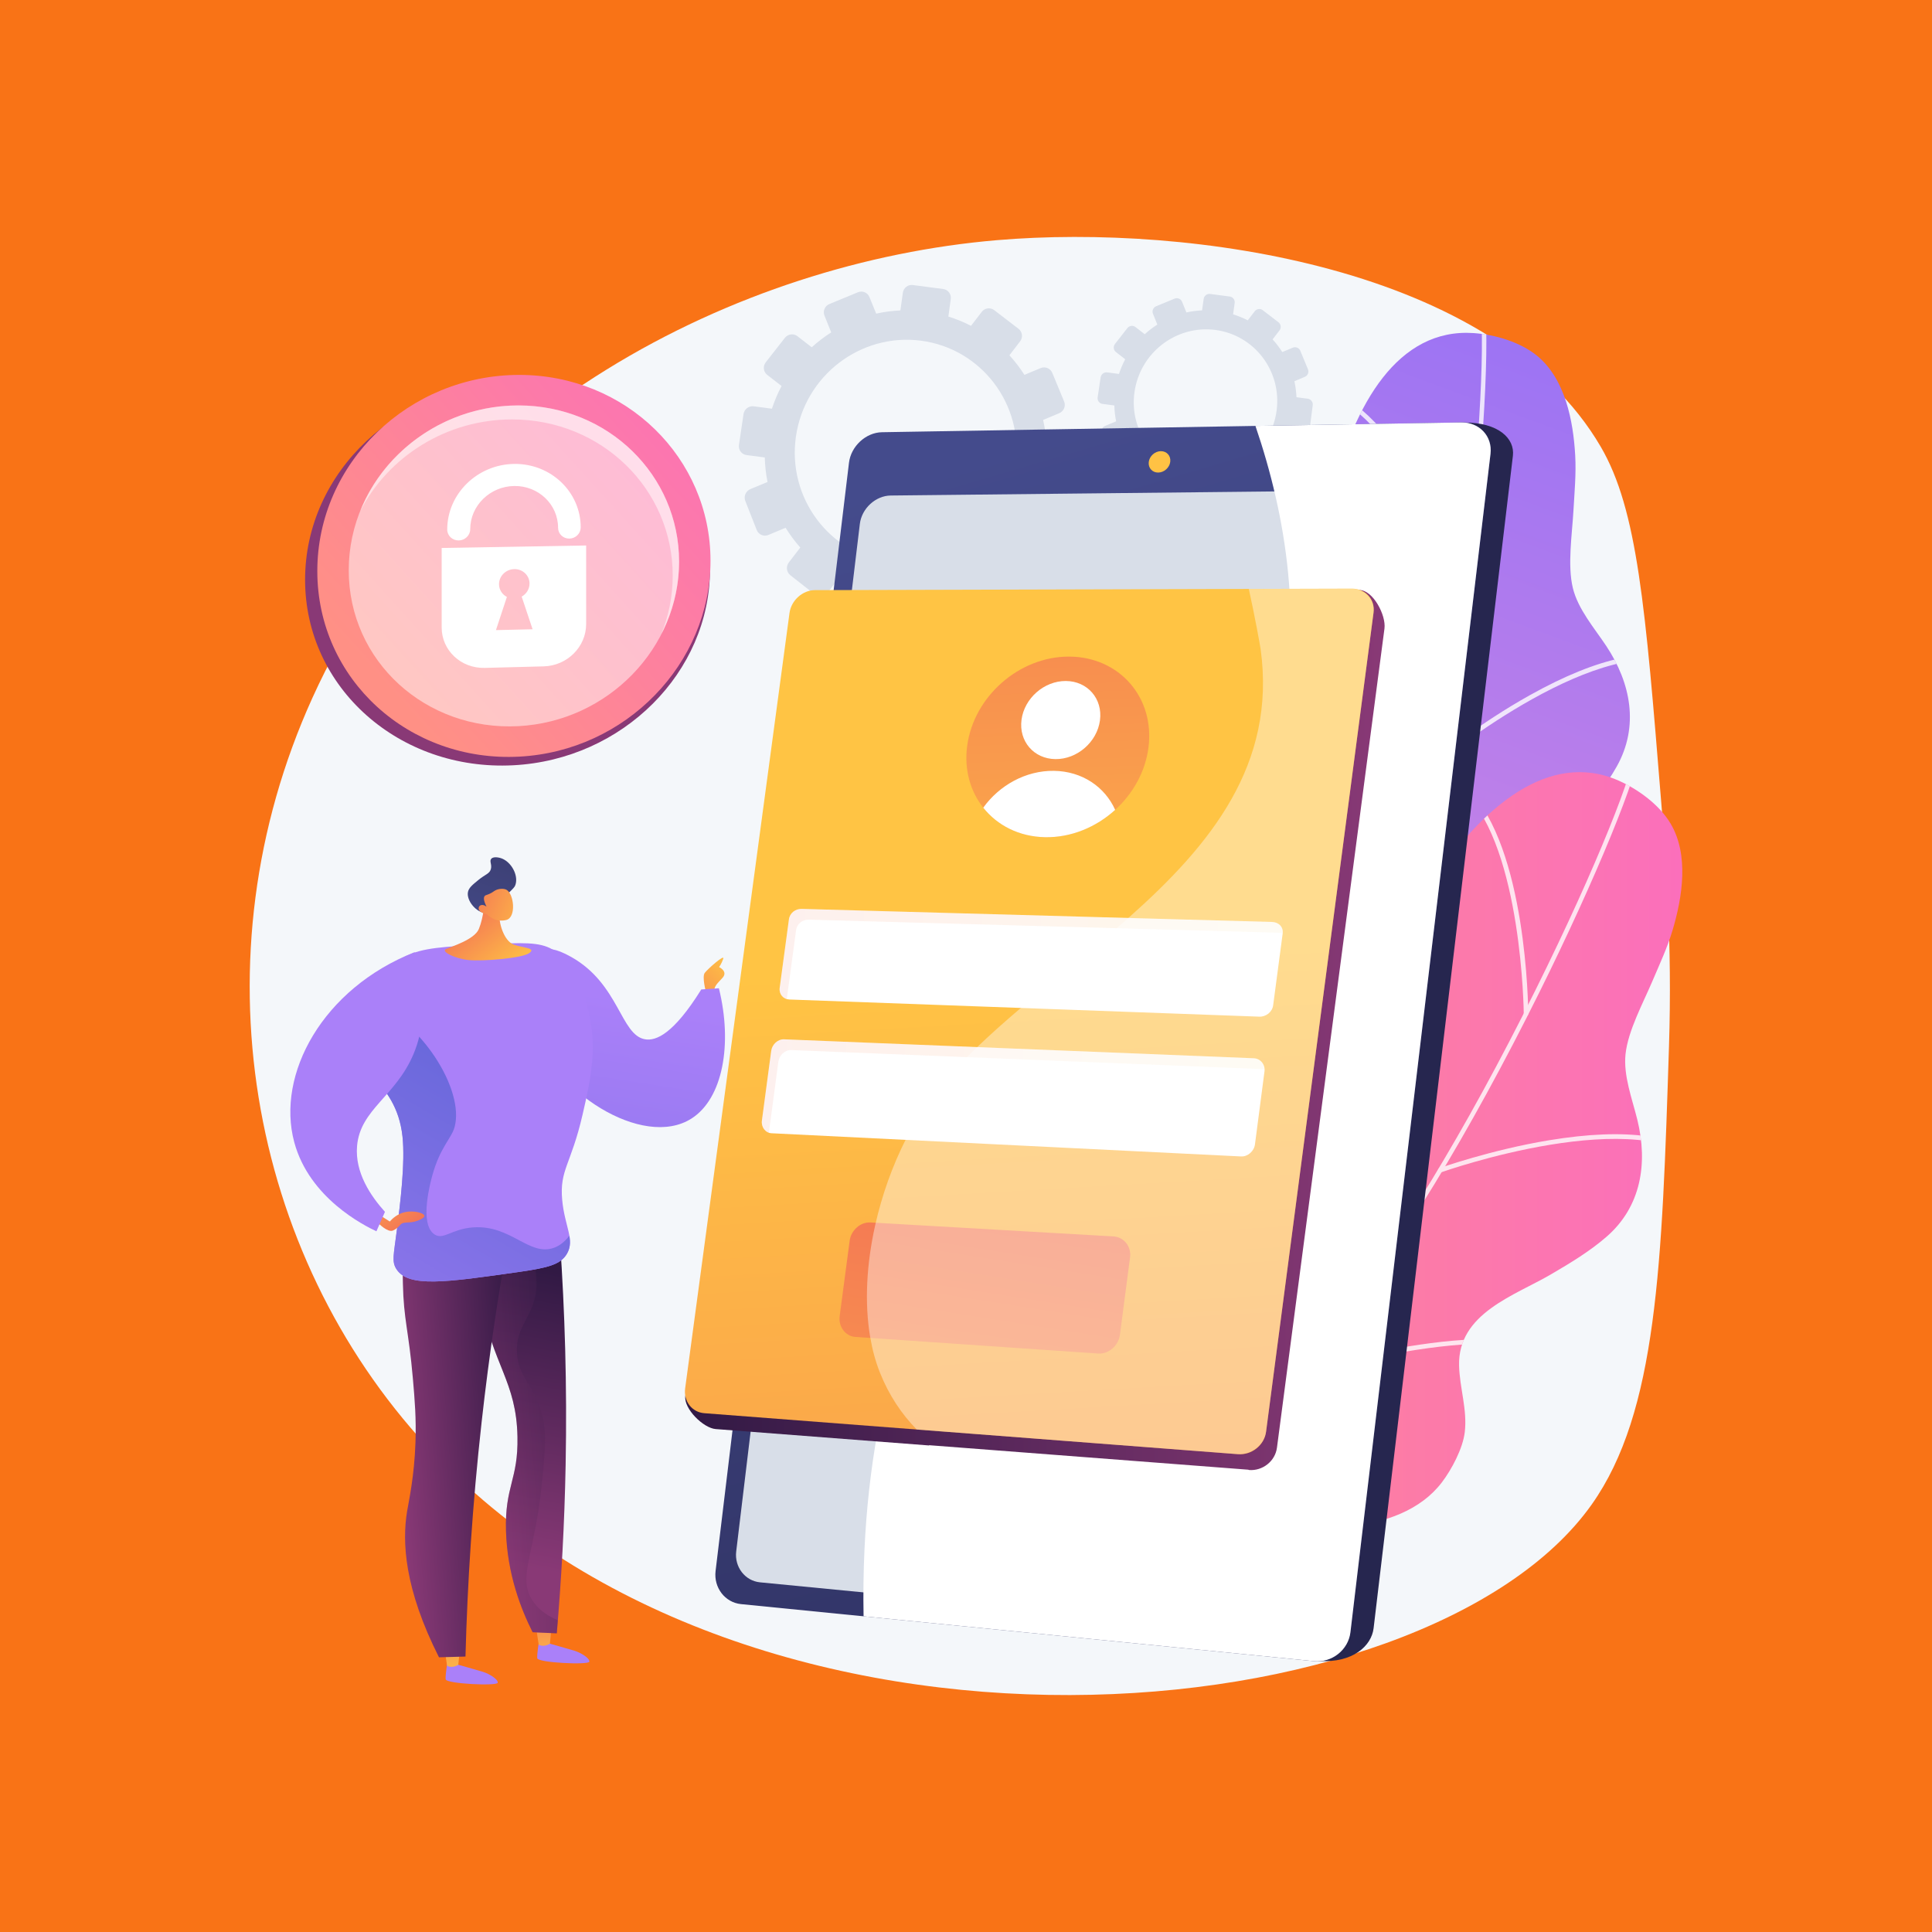
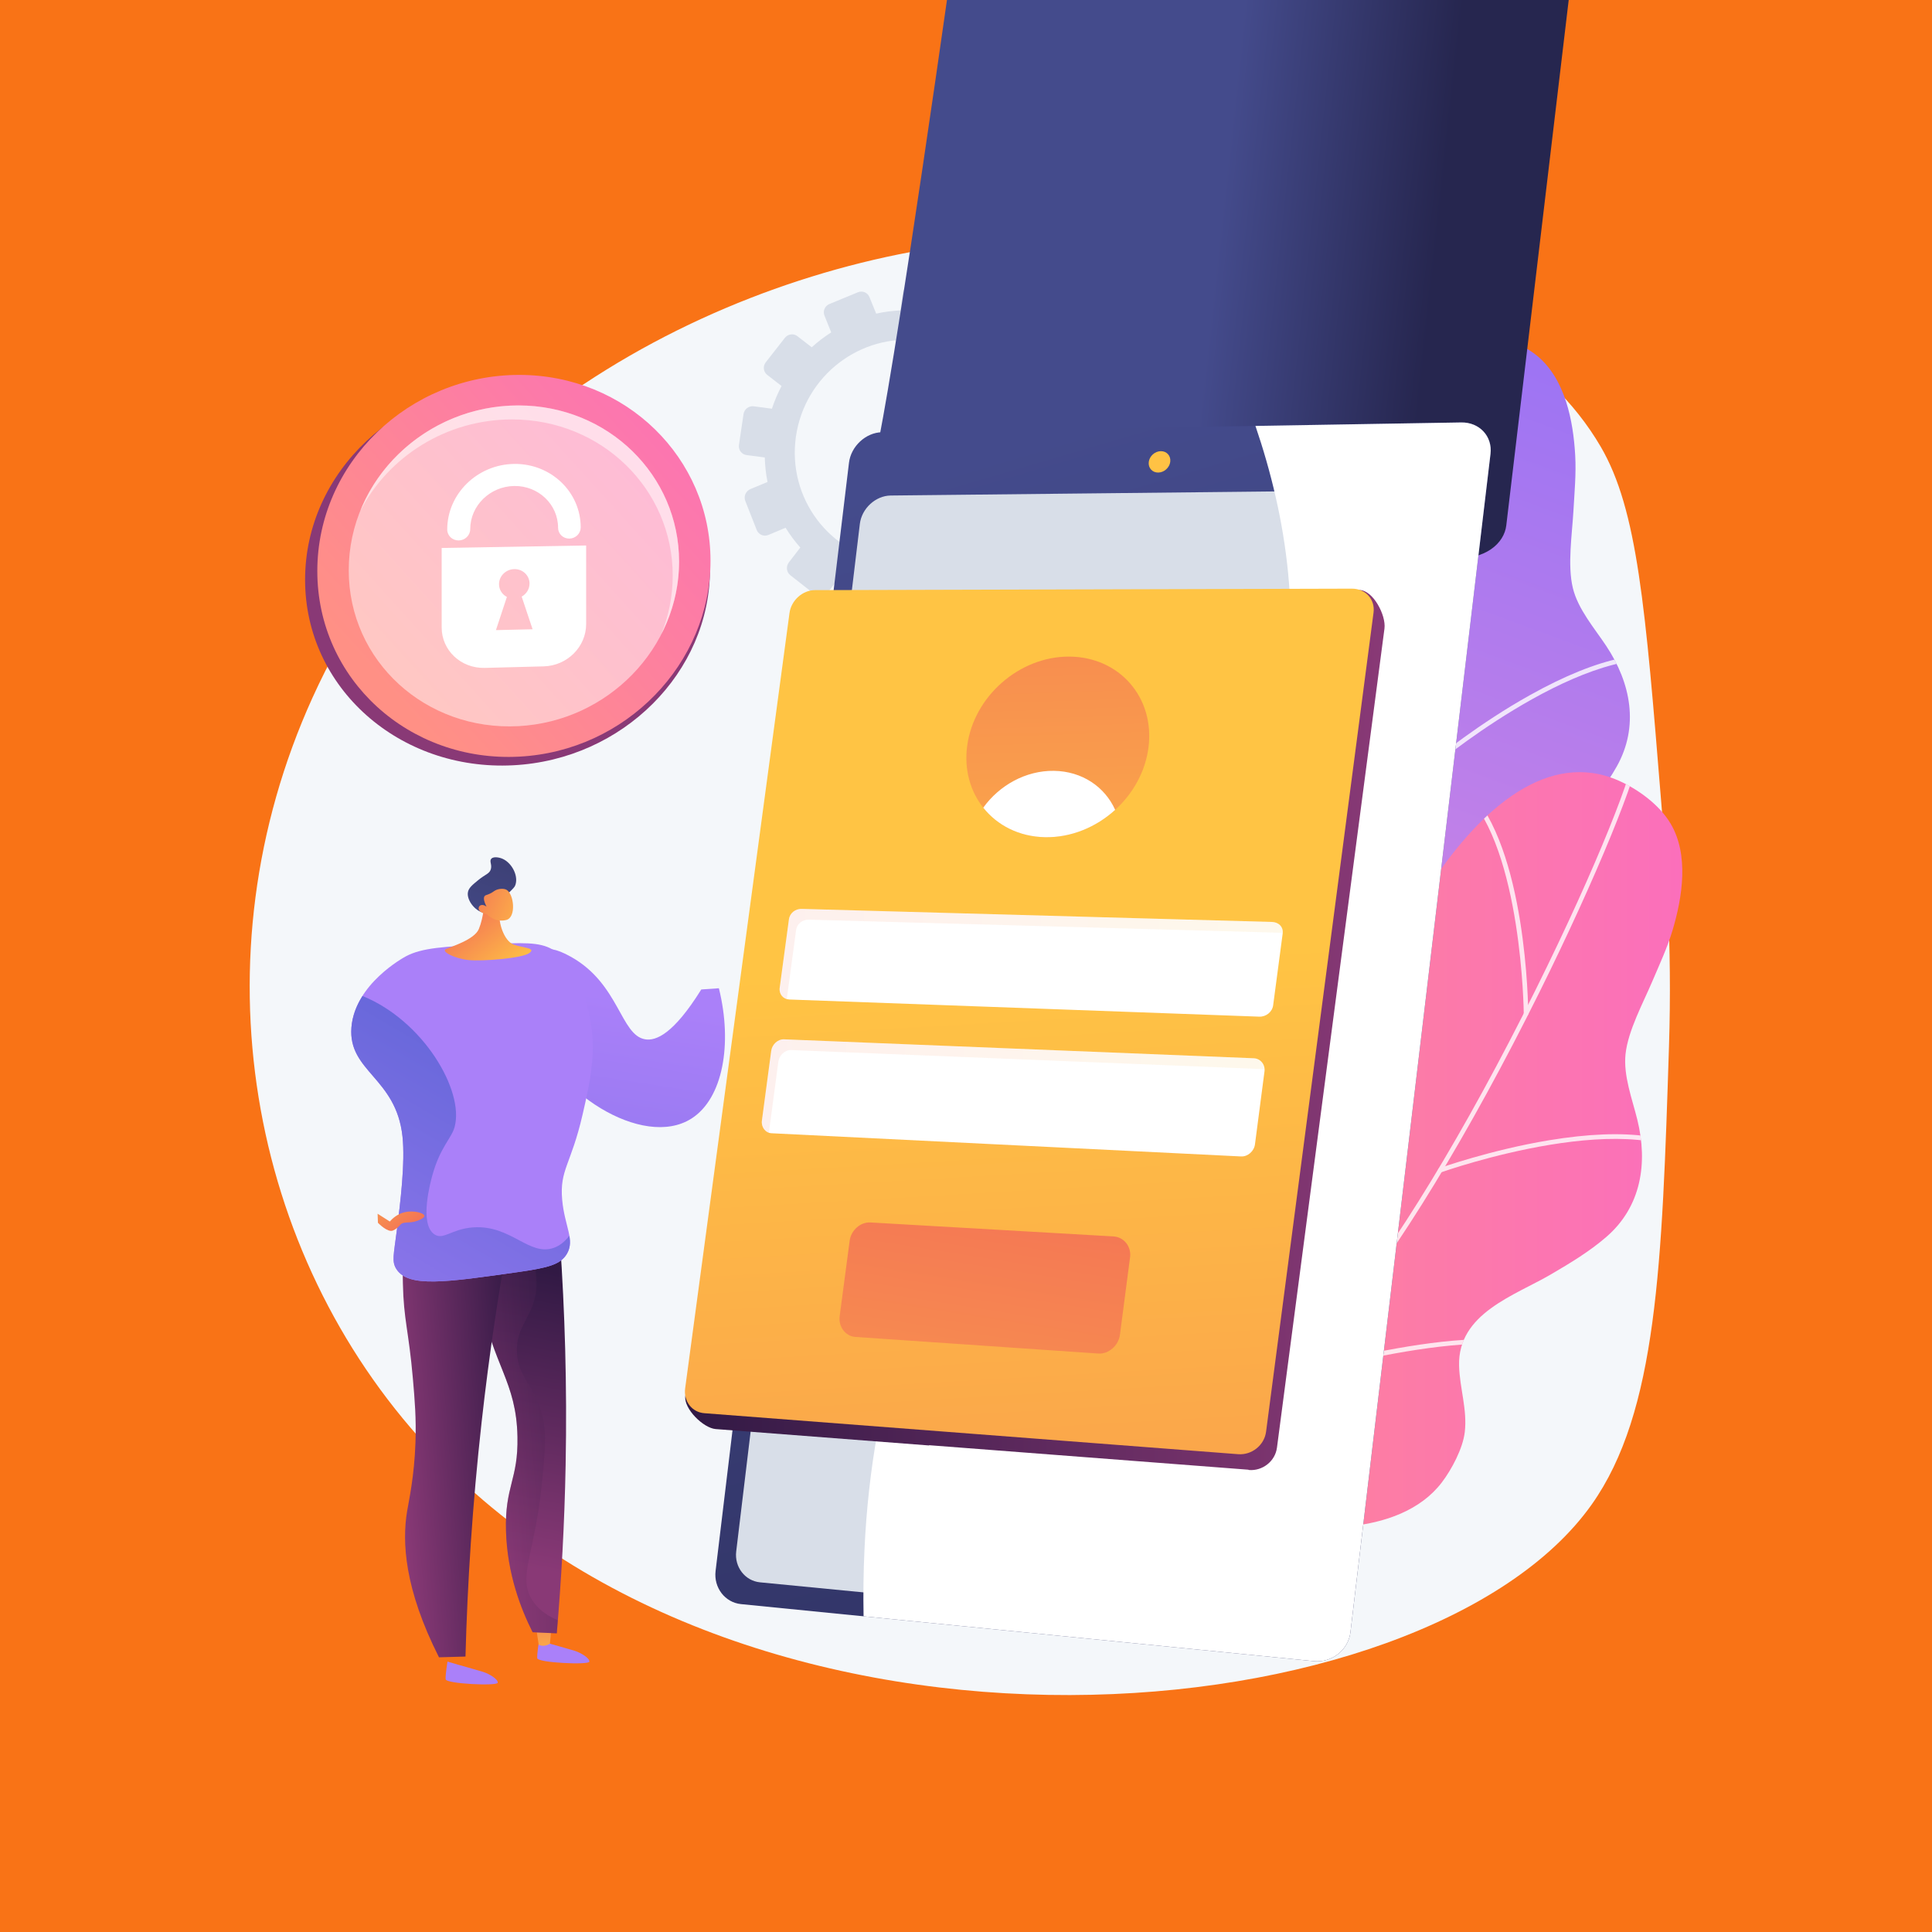
<svg xmlns="http://www.w3.org/2000/svg" xmlns:xlink="http://www.w3.org/1999/xlink" version="1.1" x="0px" y="0px" viewBox="0 0 3710 3710" style="enable-background:new 0 0 3710 3710;" xml:space="preserve">
  <g id="Background">
    <g>
      <g>
        <rect style="fill:#f97316;" width="3710" height="3710" />
      </g>
    </g>
  </g>
  <g id="Illustration">
    <g>
      <path style="fill:#F4F7FA;" d="M3189.92,1539.202c-30.302-373.578-45.452-560.367-115.971-681.224    c-201.913-346.033-788.948-428.324-1159.707-396.773c-496.359,42.238-1064.194,327.577-1314.141,878.501    c-227.021,500.394-122.342,1066.798,219.728,1437.316c627.066,679.217,1920.57,557.948,2236.545,112.264    c126.103-177.869,135.192-461.969,148.545-879.295C3211.347,1809.096,3198.824,1649.007,3189.92,1539.202z" />
      <g>
        <g>
          <g>
            <defs>
              <path id="SVGID_1_" d="M2952.064,683.563c-32.092-26.551-80.77-41.013-121.919-43.928        c-291.695-20.666-334.259,589.041-289.553,725.301c44.706,136.26,15.739,181.005-213.988,252.292        s-119.521,208.55-91.517,288.821c28.004,80.27,83.448,148.077-84.022,227.837c-167.47,79.76-109.273,129.176-109.273,129.176        s308.844,315.912,291.785,214.768c-17.06-101.144,13.846-253.865,290.748-265.465c119.267-4.998,301.91-61.893,342.354-189.6        c9.418-29.738,15.97-75.16,8.806-105.939c-9.939-42.696-37.962-76.342-53.524-116.528        c-36.265-93.649,54.686-162.233,107.028-224.827c27.325-32.678,54.638-66.194,75.564-103.453        c43.446-77.355,27.183-160.318-20.127-231.625c-22.686-34.193-54.213-70.474-64.108-111.258        c-10.628-43.812-1.365-103.671,1.162-148.744c1.981-35.347,5.345-70.561,3.359-105.997        C3021.145,808.479,3005.712,727.949,2952.064,683.563z" />
            </defs>
            <linearGradient id="SVGID_00000096036472610537007150000015054103038286241691_" gradientUnits="userSpaceOnUse" x1="2354.483" y1="2474.618" x2="3084.872" y2="501.994">
              <stop offset="0.004" style="stop-color:#E38DDD" />
              <stop offset="1" style="stop-color:#9571F6" />
            </linearGradient>
            <use xlink:href="#SVGID_1_" style="overflow:visible;fill:url(#SVGID_00000096036472610537007150000015054103038286241691_);" />
            <clipPath id="SVGID_00000082370780832876837570000017776222786349717379_">
              <use xlink:href="#SVGID_1_" style="overflow:visible;" />
            </clipPath>
            <g style="opacity:0.8;clip-path:url(#SVGID_00000082370780832876837570000017776222786349717379_);">
              <g>
                <path style="fill:#FFFFFF;" d="M2017.506,2440.368c-1.996,0.718-4.266-0.13-5.276-2.063c-1.104-2.111-0.288-4.717,1.824-5.82         c1.296-0.678,131.317-69.07,276.359-181.708c133.646-103.788,307.756-267.443,378.251-457.69         c58.877-158.894,112.571-421.568,147.317-720.668c31.156-268.207,36.077-466.568,22.835-503.393         c-0.806-2.242,0.357-4.712,2.599-5.518c2.242-0.806,4.712,0.357,5.519,2.599c15.489,43.075,5.657,265.912-22.384,507.307         c-34.821,299.756-88.691,563.158-147.795,722.67c-71.218,192.198-246.592,357.106-381.171,461.602         c-145.638,113.083-276.232,181.764-277.533,182.444C2017.872,2440.223,2017.69,2440.302,2017.506,2440.368z" />
              </g>
              <g>
                <path style="fill:#FFFFFF;" d="M2815.505,1124.411c-2.23,0.802-4.503,0.18-5.32-2.048         c-1.083-2.95-109.815-295.502-250.041-361.554c-2.155-1.014-3.032-3.454-2.017-5.608c1.015-2.156,3.607-3.014,5.763-1.998         c143.431,67.56,249.91,353.975,254.381,366.156c0.82,2.236-0.498,4.237-2.74,5.043         C2815.522,1124.405,2815.513,1124.408,2815.505,1124.411z" />
              </g>
              <g>
                <path style="fill:#FFFFFF;" d="M2762.48,1463.679c-1.665,0.599-3.598,0.127-4.789-1.317         c-1.514-1.838-1.252-4.557,0.586-6.072c0.797-0.656,80.857-66.332,179.64-121.443         c133.472-74.461,235.759-95.247,304.025-61.779c2.139,1.048,3.022,3.633,1.974,5.772c-1.051,2.139-3.633,3.022-5.772,1.974         c-157.057-76.996-471.226,179.534-474.381,182.134C2763.37,1463.273,2762.935,1463.516,2762.48,1463.679z" />
              </g>
              <g>
                <path style="fill:#FFFFFF;" d="M2413.924,2157.151c-0.436,0.157-0.904,0.245-1.394,0.252         c-2.382,0.037-4.343-1.864-4.378-4.246c-0.021-1.252-2.238-126.775-28.512-259.029         c-24.089-121.259-73.828-273.151-173.989-308.15c-2.249-0.786-3.435-3.246-2.649-5.495c0.784-2.25,3.246-3.437,5.495-2.649         c83.519,29.184,143.954,135.074,179.626,314.727c26.411,133.006,28.635,259.205,28.654,260.465         C2416.806,2154.917,2415.611,2156.544,2413.924,2157.151z" />
              </g>
              <g>
                <path style="fill:#FFFFFF;" d="M2592.148,1954.364c-1.747,0.628-3.767,0.071-4.926-1.496         c-1.417-1.915-1.012-4.617,0.903-6.032c13.885-10.266,341.528-251.141,469.298-228.138c2.345,0.422,3.904,2.665,3.481,5.009         c-0.422,2.345-2.665,3.905-5.009,3.481c-124.152-22.349-459.271,224.092-462.641,226.583         C2592.906,1954.028,2592.534,1954.225,2592.148,1954.364z" />
              </g>
            </g>
          </g>
        </g>
        <g>
          <g>
            <defs>
              <path id="SVGID_00000120558146685359153340000008991942004045277833_" d="M3208.071,1581.591        c-21.214-35.843-62.128-65.924-99.863-82.591c-267.495-118.149-513.858,441.19-517.896,584.539        c-4.038,143.349-46.437,175.653-286.734,165.002c-240.297-10.651-183.039,155.805-183.848,240.817        c-0.809,85.011,28.42,167.579-156.16,185.967c-184.58,18.387-146.537,84.581-146.537,84.581s183.729,401.782,201.9,300.832        s98.931-234.205,363.424-151.425c113.923,35.655,305.044,43.917,386.315-62.571c18.925-24.797,40.46-65.323,44.133-96.71        c5.095-43.541-9.891-84.684-10.937-127.765c-2.437-100.396,106.356-134.158,176.79-175.349        c36.771-21.504,73.814-43.802,106.113-71.782c67.058-58.091,79.826-141.663,59.436-224.772        c-9.778-39.853-27.169-84.661-22.679-126.388c4.824-44.824,33.796-98.017,51.424-139.577        c13.825-32.592,28.906-64.59,39.028-98.607C3230.809,1722.514,3243.536,1641.512,3208.071,1581.591z" />
            </defs>
            <linearGradient id="SVGID_00000129916888724855133100000014328473682383389861_" gradientUnits="userSpaceOnUse" x1="1813.792" y1="2279.871" x2="3230.518" y2="2279.871">
              <stop offset="0" style="stop-color:#FF9085" />
              <stop offset="1" style="stop-color:#FB6FBB" />
            </linearGradient>
            <use xlink:href="#SVGID_00000120558146685359153340000008991942004045277833_" style="overflow:visible;fill:url(#SVGID_00000129916888724855133100000014328473682383389861_);" />
            <clipPath id="SVGID_00000153701388326283571650000005402996107931625660_">
              <use xlink:href="#SVGID_00000120558146685359153340000008991942004045277833_" style="overflow:visible;" />
            </clipPath>
            <g style="opacity:0.8;clip-path:url(#SVGID_00000153701388326283571650000005402996107931625660_);">
              <g>
                <path style="fill:#FFFFFF;" d="M1734.184,2918.535c-2.122,0-3.971-1.566-4.267-3.727c-0.324-2.36,1.326-4.537,3.686-4.86         c1.449-0.199,146.942-20.561,321.543-77.477c160.882-52.443,380.098-147.53,510.809-302.701         c109.169-129.599,248.579-358.609,382.482-628.309c120.072-241.843,191.823-426.839,191.823-465.971         c0-2.383,1.931-4.313,4.313-4.313c2.383,0,4.313,1.931,4.313,4.313c0,45.776-84.654,252.141-192.723,469.807         c-134.197,270.291-274.018,499.927-383.61,630.031c-132.052,156.762-352.882,252.6-514.881,305.395         c-175.311,57.132-321.442,77.572-322.896,77.772C1734.577,2918.522,1734.379,2918.535,1734.184,2918.535z" />
              </g>
              <g>
                <path style="fill:#FFFFFF;" d="M2930.396,1951.11c-2.37,0-4.298-1.796-4.313-4.169         c-0.021-3.142-3.347-315.45-112.951-425.055c-1.685-1.683-1.685-4.387,0-6.07c1.685-1.685,4.414-1.67,6.099,0.015         c112.11,112.108,115.393,418.072,115.478,431.047c0.016,2.381-1.902,4.232-4.285,4.232         C2930.414,1951.11,2930.404,1951.11,2930.396,1951.11z" />
              </g>
              <g>
                <path style="fill:#FFFFFF;" d="M2765.699,2251.539c-1.769,0-3.429-1.098-4.061-2.86c-0.803-2.242,0.364-4.712,2.606-5.515         c0.972-0.348,98.532-35.06,210.136-53.494c150.795-24.906,254.081-9.854,306.995,44.739c1.658,1.71,1.615,4.441-0.096,6.099         c-1.713,1.657-4.441,1.615-6.099-0.095c-121.739-125.599-504.179,9.493-508.028,10.872         C2766.674,2251.458,2766.183,2251.539,2765.699,2251.539z" />
              </g>
              <g>
                <path style="fill:#FFFFFF;" d="M2203.051,2786.161c-0.463,0-0.934-0.076-1.397-0.235c-2.254-0.771-3.456-3.224-2.683-5.477         c0.405-1.185,40.791-120.054,60.819-253.397c18.362-122.257,22.954-282.02-59.456-348.846         c-1.851-1.501-2.134-4.216-0.633-6.067c1.5-1.852,4.218-2.136,6.067-0.633c68.717,55.724,89.757,175.817,62.535,356.942         c-20.153,134.097-60.763,253.604-61.171,254.796C2206.519,2785.034,2204.844,2786.161,2203.051,2786.161z" />
              </g>
              <g>
                <path style="fill:#FFFFFF;" d="M2439.38,2655.643c-1.856,0-3.569-1.208-4.129-3.075c-0.685-2.282,0.609-4.687,2.891-5.371         c16.54-4.962,406.362-120.762,518.811-55.882c2.064,1.191,2.772,3.829,1.581,5.891c-1.191,2.064-3.829,2.773-5.892,1.581         c-109.266-63.04-508.007,55.468-512.021,56.671C2440.207,2655.584,2439.79,2655.643,2439.38,2655.643z" />
              </g>
            </g>
          </g>
        </g>
      </g>
      <g>
        <g>
          <path style="fill:#D8DEE8;" d="M2311.393,573.956l-3.082,22.059c-10.228,0.467-20.29,1.786-30.08,3.985l-8.337-20.579      c-2.275-5.615-8.697-8.278-14.346-5.951l-35.369,14.571c-5.662,2.333-8.419,8.785-6.155,14.414l8.381,20.84      c-8.569,5.457-16.673,11.636-24.206,18.484l-17.784-13.784c-4.795-3.717-11.755-2.797-15.548,2.055l-23.762,30.4      c-3.807,4.87-3.003,11.846,1.799,15.579l17.833,13.865c-4.75,8.919-8.741,18.343-11.962,28.166l-22.63-2.968      c-6.075-0.797-11.735,3.515-12.643,9.633l-5.688,38.345c-0.911,6.144,3.289,11.777,9.382,12.576l22.696,2.977      c0.269,10.351,1.4,20.535,3.413,30.444l-21.298,8.88c-5.743,2.394-8.565,8.999-6.3,14.754l14.189,36.055      c2.273,5.777,8.783,8.509,14.538,6.099l21.311-8.922c5.356,8.719,11.469,16.939,18.253,24.579l-14.197,18.438      c-3.844,4.992-3.021,12.133,1.842,15.947l30.442,23.881c4.873,3.824,11.937,2.861,15.774-2.149l14.03-18.316      c8.961,4.774,18.444,8.743,28.335,11.911l-3.194,22.861c-0.874,6.258,3.398,11.988,9.545,12.794l38.433,5.041      c6.146,0.806,11.822-3.619,12.678-9.879l3.102-22.688c10.449-0.446,20.721-1.797,30.711-4.05l8.43,20.961      c2.341,5.82,8.891,8.569,14.629,6.137l35.842-15.187c5.725-2.426,8.457-9.1,6.106-14.905l-8.431-20.811      c8.75-5.645,16.989-12.061,24.634-19.153l17.517,13.619c4.895,3.806,11.916,2.849,15.676-2.136l23.473-31.115      c3.747-4.967,2.818-12.063-2.07-15.852l-17.36-13.455c4.734-9.175,8.659-18.864,11.78-28.946l21.705,2.847      c6.093,0.799,11.673-3.55,12.462-9.711l4.926-38.445c0.786-6.135-3.503-11.751-9.578-12.548l-21.641-2.839      c-0.447-10.478-1.766-20.764-3.989-30.746l20.073-8.404c5.644-2.363,8.314-8.883,5.965-14.561l-14.662-35.44      c-2.341-5.657-8.803-8.337-14.436-5.988l-20.186,8.416c-5.497-8.634-11.725-16.768-18.628-24.296l13.337-17.411      c3.711-4.845,2.804-11.778-2.022-15.487l-30.154-23.166c-4.816-3.7-11.733-2.786-15.451,2.042l-13.424,17.433      c-8.904-4.618-18.304-8.462-28.106-11.505l2.993-21.892c0.823-6.024-3.393-11.545-9.416-12.336l-37.671-4.941      C2317.799,563.696,2312.234,567.935,2311.393,573.956z M2178.58,752.649c10.887-75.759,80.421-128.872,155.368-119.042      c74.946,9.83,127.587,78.968,117.521,154.835c-10.127,76.327-79.805,130.485-155.575,120.547      C2220.124,899.05,2167.627,828.867,2178.58,752.649z" />
        </g>
        <g>
          <path style="fill:#D8DEE8;" d="M1733.768,562l-4.764,34.107c-15.814,0.722-31.372,2.761-46.508,6.162l-12.89-31.818      c-3.517-8.681-13.447-12.799-22.182-9.2l-54.686,22.529c-8.754,3.607-13.017,13.584-9.517,22.287l12.958,32.222      c-13.249,8.437-25.779,17.992-37.426,28.58l-27.496-21.312c-7.414-5.747-18.176-4.325-24.039,3.178l-36.74,47.004      c-5.886,7.53-4.644,18.315,2.782,24.087l27.573,21.437c-7.343,13.791-13.516,28.361-18.495,43.549l-34.989-4.589      c-9.393-1.232-18.145,5.434-19.548,14.894l-8.794,59.287c-1.409,9.5,5.085,18.209,14.506,19.444l35.092,4.603      c0.416,16.005,2.164,31.75,5.276,47.071l-32.929,13.729c-8.88,3.702-13.242,13.914-9.741,22.812l21.939,55.747      c3.515,8.932,13.58,13.156,22.478,9.43l32.949-13.795c8.281,13.481,17.734,26.19,28.222,38.003l-21.951,28.508      c-5.943,7.719-4.671,18.759,2.848,24.657l47.069,36.924c7.535,5.912,18.457,4.423,24.389-3.323l21.692-28.319      c13.855,7.381,28.518,13.519,43.81,18.416l-4.938,35.346c-1.352,9.676,5.255,18.535,14.758,19.782l59.424,7.794      c9.502,1.246,18.278-5.596,19.602-15.275l4.796-35.079c16.156-0.69,32.038-2.778,47.484-6.262l13.034,32.409      c3.619,8.999,13.747,13.249,22.618,9.489l55.418-23.482c8.852-3.75,13.076-14.07,9.44-23.045l-13.035-32.177      c13.529-8.729,26.268-18.648,38.088-29.613l27.083,21.057c7.569,5.885,18.423,4.405,24.237-3.303l36.293-48.109      c5.793-7.679,4.357-18.652-3.2-24.51l-26.842-20.804c7.319-14.186,13.388-29.167,18.214-44.755l33.559,4.402      c9.421,1.236,18.048-5.489,19.269-15.014l7.615-59.441c1.215-9.485-5.416-18.169-14.809-19.401l-33.46-4.389      c-0.69-16.2-2.73-32.105-6.167-47.539l31.036-12.995c8.727-3.653,12.856-13.734,9.223-22.513l-22.67-54.796      c-3.619-8.746-13.61-12.89-22.321-9.258l-31.211,13.013c-8.499-13.349-18.128-25.926-28.802-37.565l20.621-26.92      c5.738-7.491,4.336-18.211-3.127-23.945l-46.622-35.817c-7.447-5.721-18.141-4.308-23.89,3.158l-20.755,26.954      c-13.766-7.141-28.301-13.083-43.456-17.788l4.628-33.848c1.273-9.314-5.245-17.851-14.559-19.073l-58.246-7.64      C1743.673,546.136,1735.069,552.69,1733.768,562z M1528.419,838.287c16.833-117.136,124.343-199.256,240.223-184.057      c115.879,15.199,197.269,122.096,181.706,239.399c-15.658,118.012-123.391,201.75-240.543,186.384      C1592.652,1064.646,1511.484,956.132,1528.419,838.287z" />
        </g>
      </g>
      <g>
        <linearGradient id="SVGID_00000165210680347771750500000010736054117506474151_" gradientUnits="userSpaceOnUse" x1="1298.515" y1="1945.889" x2="880.335" y2="1991.508" gradientTransform="matrix(-1 0 0 1 3475.882 0)">
          <stop offset="0" style="stop-color:#444B8C" />
          <stop offset="0.996" style="stop-color:#26264F" />
        </linearGradient>
-         <path style="fill:url(#SVGID_00000165210680347771750500000010736054117506474151_);" d="M1678.038,892.301l-254.762,2117.537     c-3.819,31.749,18.063,60.211,48.717,63.252l1061.119,116.495c65.003,4.043,100.594-29.167,104.605-62.928l267.471-2251.295     c3.989-33.573-27.902-63.977-93.182-63.978l-1070.773,22.552C1710.236,834.455,1681.839,860.718,1678.038,892.301z" />
+         <path style="fill:url(#SVGID_00000165210680347771750500000010736054117506474151_);" d="M1678.038,892.301c-3.819,31.749,18.063,60.211,48.717,63.252l1061.119,116.495c65.003,4.043,100.594-29.167,104.605-62.928l267.471-2251.295     c3.989-33.573-27.902-63.977-93.182-63.978l-1070.773,22.552C1710.236,834.455,1681.839,860.718,1678.038,892.301z" />
        <linearGradient id="SVGID_00000094618583192027033790000004669721642968163470_" gradientUnits="userSpaceOnUse" x1="1666.971" y1="891.782" x2="632.933" y2="4412.083" gradientTransform="matrix(-1 0 0 1 3475.882 0)">
          <stop offset="0" style="stop-color:#444B8C" />
          <stop offset="0.996" style="stop-color:#26264F" />
        </linearGradient>
        <path style="fill:url(#SVGID_00000094618583192027033790000004669721642968163470_);" d="M1630.281,888.656L1374.12,3016.785     c-3.841,31.909,18.116,60.517,48.883,63.581l1100.083,109.525c34.49,3.433,66.096-21.516,70.13-55.452L2862.19,871.51     c4.01-33.746-21.322-60.871-56.188-60.283l-1112.276,18.767C1662.611,830.519,1634.102,856.915,1630.281,888.656z" />
        <path style="fill:#D8DEE8;" d="M1651.155,1006.042l-237.428,1973.197c-3.587,29.812,16.976,56.49,45.775,59.289l1034.591,100.57     c32.062,3.116,61.443-20.173,65.2-51.76l248.571-2090.422c3.737-31.424-19.781-56.849-52.167-56.504l-1045.208,11.13     C1681.389,951.852,1654.725,976.375,1651.155,1006.042z" />
        <linearGradient id="SVGID_00000004548555985919627220000007774441980631834249_" gradientUnits="userSpaceOnUse" x1="1279.493" y1="805.075" x2="64.217" y2="4096.445" gradientTransform="matrix(-1 0 0 1 3475.882 0)">
          <stop offset="0" style="stop-color:#FFC444" />
          <stop offset="0.996" style="stop-color:#F36F56" />
        </linearGradient>
        <path style="fill:url(#SVGID_00000004548555985919627220000007774441980631834249_);" d="M2205.957,887.194     c-1.356,11.329,6.774,20.397,18.171,20.253c11.41-0.143,21.769-9.463,23.127-20.815c1.358-11.352-6.802-20.419-18.214-20.252     C2217.642,866.548,2207.313,875.865,2205.957,887.194z" />
        <g>
          <path style="fill:#FFFFFF;" d="M1830.026,2330.576c211.803-391.595,528.205-508.809,623.467-912.391      c51.493-218.152,16.409-426.952-42.679-600.291l395.188-6.668c34.866-0.588,60.198,26.537,56.187,60.283l-268.973,2262.93      c-4.033,33.935-35.64,58.885-70.131,55.451l-864.772-86.097C1651.918,2752.91,1735.613,2505.132,1830.026,2330.576z" />
        </g>
      </g>
      <g>
        <g>
          <linearGradient id="SVGID_00000124143339946834925020000014979884629960270734_" gradientUnits="userSpaceOnUse" x1="8521.06" y1="8271.546" x2="7689.806" y2="9055.391" gradientTransform="matrix(-1 0 0 -1 99.948 18234.434)">
            <stop offset="0" style="stop-color:#311944" />
            <stop offset="1" style="stop-color:#893976" />
          </linearGradient>
          <path style="fill:url(#SVGID_00000124143339946834925020000014979884629960270734_);" d="M585.856,1113.231      c0-208.077,181.508-376.734,399.327-376.707c211.378,0.025,378.202,159.802,378.202,356.87      c0,197.069-166.824,365.358-378.202,376.169C767.364,1480.704,585.856,1321.308,585.856,1113.231z" />
        </g>
        <g>
          <linearGradient id="SVGID_00000155833694941024270470000015758827037712003236_" gradientUnits="userSpaceOnUse" x1="734.213" y1="1315.729" x2="1400.325" y2="711.251">
            <stop offset="0" style="stop-color:#FF9085" />
            <stop offset="1" style="stop-color:#FB6FBB" />
          </linearGradient>
          <path style="fill:url(#SVGID_00000155833694941024270470000015758827037712003236_);" d="M609.337,1096.638      c0-208.077,176.258-376.734,387.775-376.708c205.263,0.025,367.261,159.802,367.261,356.87      c0,197.069-161.998,365.357-367.261,376.169C785.595,1464.11,609.337,1304.714,609.337,1096.638z" />
        </g>
        <g style="opacity:0.5;">
          <path style="fill:#FFFFFF;" d="M669.681,1095.053c0-174.817,148.084-316.515,325.791-316.494      c172.453,0.022,308.556,134.259,308.556,299.827c0,165.569-136.103,306.958-308.556,316.041      C817.764,1403.787,669.681,1269.87,669.681,1095.053z" />
        </g>
        <path style="opacity:0.5;fill:#FFFFFF;" d="M983.237,805.425c172.454,0.023,308.557,134.258,308.557,299.826     c0,39.373-7.774,77.338-21.824,112.52c21.76-42.363,34.058-89.769,34.058-139.383c0-165.569-136.103-299.808-308.556-299.831     c-137.059-0.014-256.419,84.305-303.888,203.066C745.343,877.216,856.759,805.411,983.237,805.425z" />
        <g>
          <path style="fill:#FFFFFF;" d="M848.127,1052.264v152.578c0,44.115,37.114,78.91,82.754,77.719l113.169-2.952      c45.092-1.177,81.532-37.514,81.532-81.165v-150.973L848.127,1052.264z M952.352,1210.003l21.033-63.73      c-9.008-4.65-15.115-13.809-15.115-24.48c0-15.663,13.135-28.608,29.318-28.914c16.163-0.306,29.252,12.115,29.252,27.743      c0,10.648-6.081,20.039-15.064,25.057l20.954,62.682L952.352,1210.003z" />
          <path style="fill:#FFFFFF;" d="M1093.413,1034.253c-12.006,0.201-21.745-9.093-21.745-20.756      c0-44.847-37.652-80.85-84.08-80.255c-46.594,0.598-84.623,37.807-84.623,82.943c0,11.739-9.873,21.423-22.064,21.626      c-12.202,0.204-22.101-9.163-22.101-20.922c0-68.693,57.931-125.229,128.787-126.024      c70.475-0.79,127.535,53.913,127.535,121.938C1115.123,1024.448,1105.408,1034.052,1093.413,1034.253z" />
        </g>
      </g>
      <g>
        <linearGradient id="SVGID_00000051345686469988441610000006503308881189286823_" gradientUnits="userSpaceOnUse" x1="-554.902" y1="1841.342" x2="-422.902" y2="1975.699" gradientTransform="matrix(-1 0 0 1 854.197 0)">
          <stop offset="0" style="stop-color:#FFC444" />
          <stop offset="0.996" style="stop-color:#F36F56" />
        </linearGradient>
-         <path style="fill:url(#SVGID_00000051345686469988441610000006503308881189286823_);" d="M1355.524,1904.518     c0,0-7.697-28.862-2.245-36.238c5.452-7.376,38.803-36.879,35.596-27.259c-3.207,9.621-8.017,16.034-8.017,16.034     s17.958,8.338,6.414,20.845c-11.545,12.507-15.399,15.393-16.037,26.617C1370.596,1915.742,1363.22,1919.59,1355.524,1904.518z" />
        <linearGradient id="SVGID_00000054959096408319156820000002809243019835047074_" gradientUnits="userSpaceOnUse" x1="-227.712" y1="3117.577" x2="-228.824" y2="2819.51" gradientTransform="matrix(-1 0 0 1 854.197 0)">
          <stop offset="0" style="stop-color:#AA80F9" />
          <stop offset="0.996" style="stop-color:#6165D7" />
        </linearGradient>
        <path style="fill:url(#SVGID_00000054959096408319156820000002809243019835047074_);" d="M1035.166,3150.29     c0,0-4.078,24.961-3.558,33.844c0.518,8.884,99.097,13.425,100.093,6.77s-16.295-17.237-28.464-20.971     c-12.17-3.735-47.788-13.703-47.788-13.703L1035.166,3150.29z" />
        <linearGradient id="SVGID_00000171690193069186003510000011377868835509005239_" gradientUnits="userSpaceOnUse" x1="-3296.222" y1="3422.243" x2="-3294.38" y2="3267.58" gradientTransform="matrix(-0.997 0.08 0.08 0.997 -2506.732 65.436)">
          <stop offset="0" style="stop-color:#FFC444" />
          <stop offset="0.996" style="stop-color:#F36F56" />
        </linearGradient>
        <path style="fill:url(#SVGID_00000171690193069186003510000011377868835509005239_);" d="M1059.094,3125.406l-3.144,31.037     c0,0-11.451,7.567-21.54,1.726l-5.048-33.783L1059.094,3125.406z" />
        <linearGradient id="SVGID_00000023280457598535774920000018057845364318606769_" gradientUnits="userSpaceOnUse" x1="-51.982" y1="3116.922" x2="-53.094" y2="2818.854" gradientTransform="matrix(-1 0 0 1 854.197 0)">
          <stop offset="0" style="stop-color:#AA80F9" />
          <stop offset="0.996" style="stop-color:#6165D7" />
        </linearGradient>
        <path style="fill:url(#SVGID_00000023280457598535774920000018057845364318606769_);" d="M859.284,3190.754     c0,0-4.079,24.96-3.56,33.844c0.519,8.884,99.099,13.425,100.094,6.769c0.996-6.654-16.295-17.237-28.464-20.972     c-12.169-3.735-47.787-13.703-47.787-13.703L859.284,3190.754z" />
        <linearGradient id="SVGID_00000047037458979788334630000013567546038170509731_" gradientUnits="userSpaceOnUse" x1="-3117.381" y1="3424.368" x2="-3115.54" y2="3269.704" gradientTransform="matrix(-0.997 0.08 0.08 0.997 -2506.732 65.436)">
          <stop offset="0" style="stop-color:#FFC444" />
          <stop offset="0.996" style="stop-color:#F36F56" />
        </linearGradient>
-         <path style="fill:url(#SVGID_00000047037458979788334630000013567546038170509731_);" d="M883.212,3165.869l-3.145,31.037     c0,0-11.45,7.568-21.54,1.726l-5.048-33.783L883.212,3165.869z" />
        <linearGradient id="SVGID_00000042710040264104961040000018159309773860093368_" gradientUnits="userSpaceOnUse" x1="-192.796" y1="2437.289" x2="-83.542" y2="2995.847" gradientTransform="matrix(-1 0 0 1 854.197 0)">
          <stop offset="0" style="stop-color:#311944" />
          <stop offset="1" style="stop-color:#893976" />
        </linearGradient>
        <path style="fill:url(#SVGID_00000042710040264104961040000018159309773860093368_);" d="M1041.206,2315.149     c11.394,23.101,22.79,46.202,34.185,69.303c9.164,131.834,13.718,275.188,10.793,428.496     c-2.176,114.061-8.273,222.111-17.028,323.535c-15.449-0.708-30.899-1.42-46.349-2.127     c-22.341-44.338-48.713-111.512-51.14-194.432c-2.532-86.493,23.691-97.977,22.028-180.792     c-2.156-107.337-47.166-135.975-71.146-265.086c-9.17-49.376-15.345-113.868-8.006-192.11     C956.765,2306.338,998.984,2310.746,1041.206,2315.149z" />
        <linearGradient id="SVGID_00000115511863771301645320000009960686398712254648_" gradientUnits="userSpaceOnUse" x1="-3385.386" y1="2924.833" x2="-3220.718" y2="2924.833" gradientTransform="matrix(-0.997 0.08 0.08 0.997 -2506.732 65.436)">
          <stop offset="0" style="stop-color:#311944" />
          <stop offset="1" style="stop-color:#893976" />
        </linearGradient>
        <path style="opacity:0.3;fill:url(#SVGID_00000115511863771301645320000009960686398712254648_);" d="M914.543,2301.934     c22.802,2.377,45.603,4.756,68.406,7.139c41.045,71.427,52.505,145.772,45.302,178.656     c-10.19,46.527-37.146,61.431-35.664,108.144c1.466,46.221,28.698,58.207,45.973,112.684     c11.958,37.719,8.803,72.399,1.999,140.22c-13.701,136.613-46.69,178.391-19.057,223.181     c7.852,12.726,21.999,27.883,49.716,39.454c-0.678,8.377-1.346,16.782-2.062,25.07c-15.449-0.705-30.899-1.42-46.349-2.125     c-22.341-44.344-48.713-111.513-51.14-194.434c-2.532-86.494,23.69-97.98,22.028-180.793     c-2.156-107.337-47.166-135.972-71.146-265.084C913.378,2444.669,907.204,2380.178,914.543,2301.934z" />
        <linearGradient id="SVGID_00000129906913491281926430000006409802144782584734_" gradientUnits="userSpaceOnUse" x1="-3292.422" y1="2948.355" x2="-3042.44" y2="2948.355" gradientTransform="matrix(-0.997 0.08 0.08 0.997 -2506.732 65.436)">
          <stop offset="0" style="stop-color:#311944" />
          <stop offset="1" style="stop-color:#893976" />
        </linearGradient>
        <path style="fill:url(#SVGID_00000129906913491281926430000006409802144782584734_);" d="M979.903,2356.738     c-21.389,116.637-40.282,241.469-55.024,373.857c-17.798,159.848-27.297,310.545-31.032,450.461     c-16.957,0.483-33.914,0.959-50.872,1.441c-66.82-132.189-70.903-221.812-61.268-280.162     c3.713-22.485,13.796-66.574,16.098-132.465c1.604-45.931-1.326-80.887-4.987-122.907     c-8.024-92.131-17.763-112.244-19.162-182.715c-1.315-66.136-1.586-99.601,17.293-119.135     C840.689,2293.653,970.087,2352.183,979.903,2356.738z" />
        <linearGradient id="SVGID_00000060723008024331140860000009955320528812915635_" gradientUnits="userSpaceOnUse" x1="-353.352" y1="1918.846" x2="-168.996" y2="3102.821" gradientTransform="matrix(-1 0 0 1 854.197 0)">
          <stop offset="0" style="stop-color:#AA80F9" />
          <stop offset="0.996" style="stop-color:#6165D7" />
        </linearGradient>
        <path style="fill:url(#SVGID_00000060723008024331140860000009955320528812915635_);" d="M1346.65,1900.07     c11.278-0.787,22.554-1.573,33.831-2.36c26.604,107.505,7.522,211.792-52.524,250.144     c-93.812,59.921-268.159-52.973-305.941-175.898c-16.584-53.955-12.808-131.822,20.336-146.951     c9.2-4.201,23.476-4.852,54.406,12.513c92.369,51.86,94.797,149.876,141.755,158.177     C1259.393,1999.388,1293.108,1986.076,1346.65,1900.07z" />
        <linearGradient id="SVGID_00000070826618306862265540000015381348136361531798_" gradientUnits="userSpaceOnUse" x1="-3059.649" y1="3408.369" x2="-2875.294" y2="4592.344" gradientTransform="matrix(-0.997 0.08 0.08 0.997 -2506.732 65.436)">
          <stop offset="0" style="stop-color:#AA80F9" />
          <stop offset="0.996" style="stop-color:#6165D7" />
        </linearGradient>
        <path style="fill:url(#SVGID_00000070826618306862265540000015381348136361531798_);" d="M1088.368,2408.104     c16.247-26.958-4.159-52.959-8.805-104.035c-5.264-57.887,17.035-67.526,39.089-163.459     c14.666-63.802,28.745-125.052,11.94-196.749c-8.053-34.362-21.713-92.642-69.946-120.792     c-24.891-14.527-58.876-13.074-125.829-9.571c-82.796,4.329-124.193,6.493-155.067,22.751     c-4.519,2.381-98.444,53.469-104.909,136.746c-6.581,84.756,85.724,96.149,98.034,209.177     c5.527,50.739-4.325,128.778-10.713,179.395c-6.134,48.601-10.356,61.044-0.765,75.758     c23.116,35.466,93.886,25.356,235.428,5.145C1052.348,2434.54,1076.245,2428.221,1088.368,2408.104z" />
        <linearGradient id="SVGID_00000113346148813966106330000018097329974665411493_" gradientUnits="userSpaceOnUse" x1="-2790.023" y1="2978.025" x2="-3347.924" y2="2177.076" gradientTransform="matrix(-0.997 0.08 0.08 0.997 -2506.732 65.436)">
          <stop offset="0" style="stop-color:#AA80F9" />
          <stop offset="0.996" style="stop-color:#6165D7" />
        </linearGradient>
        <path style="fill:url(#SVGID_00000113346148813966106330000018097329974665411493_);" d="M873.011,2163.99     c-5.985,22.029-27.51,38.483-42.494,92.067c-3.235,11.57-26.276,93.956,3.612,114.235c17.264,11.711,32.761-10.478,74.659-13.376     c72.603-5.022,107.19,55.997,154.616,39.334c8.228-2.895,19.092-9.058,29.938-23.223c2.159,12.764,1.789,23.85-4.975,35.075     c-12.124,20.117-36.02,26.436-91.541,34.365c-141.542,20.211-212.312,30.321-235.428-5.145     c-9.591-14.714-5.37-27.158,0.765-75.758c6.388-50.616,16.24-128.655,10.713-179.395     c-12.311-113.028-104.616-124.42-98.034-209.177c1.759-22.659,10.094-42.835,21.24-60.395     C813.176,1959.983,891.824,2094.764,873.011,2163.99z" />
        <linearGradient id="SVGID_00000124134399642056988000000016071106806956783240_" gradientUnits="userSpaceOnUse" x1="167.44" y1="2228.166" x2="63.649" y2="2368.376" gradientTransform="matrix(-1 0 0 1 854.197 0)">
          <stop offset="0" style="stop-color:#FFC444" />
          <stop offset="0.996" style="stop-color:#F36F56" />
        </linearGradient>
        <path style="fill:url(#SVGID_00000124134399642056988000000016071106806956783240_);" d="M725.115,2330.713l23.427,14.958     c4.207-4.857,13.945-14.657,29.151-18.003c17.131-3.765,36.797,1.635,37.254,7.103c0.367,4.38-11.608,8.798-13.459,9.482     c-14.947,5.516-26.038,0.935-32.081,6.944c-2.137,2.125-4.801,6.077-10.926,9.739c-1.608,0.962-3.294,1.812-4.182,2.158     c-9.976,3.879-27.09-13.489-28.562-15.006L725.115,2330.713z" />
        <linearGradient id="SVGID_00000161627179383190463350000000019462298966145931_" gradientUnits="userSpaceOnUse" x1="-2843.792" y1="3374.76" x2="-2659.436" y2="4558.736" gradientTransform="matrix(-0.997 0.08 0.08 0.997 -2506.732 65.436)">
          <stop offset="0" style="stop-color:#AA80F9" />
          <stop offset="0.996" style="stop-color:#6165D7" />
        </linearGradient>
-         <path style="fill:url(#SVGID_00000161627179383190463350000000019462298966145931_);" d="M794.329,2023.449     c16.947-40.59,28.689-102.735,1.921-195.027c-176.378,69.499-266.331,234.256-231.208,364.863     c28.953,107.669,134.292,160.113,157.79,171.146c5.467-12.446,10.936-24.887,16.403-37.333     c-27.231-30.324-57.917-75.162-53.577-126.329C691.674,2129.835,760.018,2105.624,794.329,2023.449z" />
        <linearGradient id="SVGID_00000062894983406355834150000015240895602402927752_" gradientUnits="userSpaceOnUse" x1="-4522.635" y1="5246.967" x2="-4522.635" y2="5087.48" gradientTransform="matrix(-0.779 0.626 0.626 0.779 -5831.114 622.205)">
          <stop offset="0" style="stop-color:#FFC444" />
          <stop offset="0.996" style="stop-color:#F36F56" />
        </linearGradient>
        <path style="fill:url(#SVGID_00000062894983406355834150000015240895602402927752_);" d="M930.483,1729.997     c0,0-1.393,30.854-10.971,53.96c-8.655,20.883-54.179,34.01-63.406,38.671c-9.229,4.661,17.288,18.287,43.917,20.964     c26.628,2.678,102.674-3.369,116.383-13.464c13.708-10.094-11.016-9.335-30.023-16.313c-19.006-6.977-29.996-44.148-26.641-61.02     C963.096,1735.921,930.483,1729.997,930.483,1729.997z" />
        <linearGradient id="SVGID_00000163762002037263502070000013900232568452584877_" gradientUnits="userSpaceOnUse" x1="-3260.121" y1="2034.68" x2="-3326.831" y2="1865.251" gradientTransform="matrix(-0.997 0.08 0.08 0.997 -2506.732 65.436)">
          <stop offset="0" style="stop-color:#444B8C" />
          <stop offset="0.996" style="stop-color:#3E4177" />
        </linearGradient>
        <path style="fill:url(#SVGID_00000163762002037263502070000013900232568452584877_);" d="M972.6,1718.811     c13.817-13.576,15.746-15.161,17.251-19.854c6.039-18.834-8.569-44.626-27.729-50.976c-0.997-0.329-13.846-4.443-18.751,1.132     c-4.166,4.734,1.963,11.272-0.951,20.396c-2.729,8.542-10.134,9.181-23.857,20.383c-11.305,9.224-18.331,14.959-19.952,23.026     c-3.342,16.632,16.791,40.735,34.614,40.079C939.634,1752.762,941.377,1749.488,972.6,1718.811z" />
        <g>
          <linearGradient id="SVGID_00000045587089302569870930000004805886979785894581_" gradientUnits="userSpaceOnUse" x1="-4635.37" y1="5201.004" x2="-4560.804" y2="5056.015" gradientTransform="matrix(-0.779 0.626 0.626 0.779 -5831.114 622.205)">
            <stop offset="0" style="stop-color:#FFC444" />
            <stop offset="0.996" style="stop-color:#F36F56" />
          </linearGradient>
          <path style="fill:url(#SVGID_00000045587089302569870930000004805886979785894581_);" d="M934.969,1755.567      c0,0,14.687,16.63,37.061,11.132c20.032-4.922,14.921-50.899,0.261-58.244c-4.89-2.449-13.777-2.247-20.46,0.974      c-3.948,1.903-5.045,3.879-11.556,6.863c-6.004,2.75-7.908,2.369-9.523,4.307c-2.022,2.422-2.891,7.635,3.441,20.218      c-4.563-3.229-9.471-3.905-12.483-1.769c-0.481,0.342-1.705,1.536-2.232,3.109      C917.568,1747.853,923.487,1753.639,934.969,1755.567z" />
        </g>
      </g>
      <g>
        <linearGradient id="SVGID_00000045611220404096604900000001037859085662343615_" gradientUnits="userSpaceOnUse" x1="1315.825" y1="1978.008" x2="2658.875" y2="1978.008">
          <stop offset="0" style="stop-color:#311944" />
          <stop offset="1" style="stop-color:#893976" />
        </linearGradient>
        <path style="fill:url(#SVGID_00000045611220404096604900000001037859085662343615_);" d="M2610.234,1133.022l5.172,27.905     l-0.002,0l-106.434,0.251l-923.599,2.19c-23.757,0.056-45.613,19.695-48.868,43.869l-220.478,1473.534     c-3.282,24.388,34.682,61.618,58.302,63.441l409.754,31.49v-0.496L2397,2822.23c0.012,0,0.022,0,0.034,0l1.485,0.618     c26.173,2.02,50.18-16.971,53.577-42.731c0-0.01,0.003,0.109,0.005,0.099l206.476-1573.251     C2661.926,1181.437,2636.554,1132.95,2610.234,1133.022z" />
        <g>
          <linearGradient id="SVGID_00000018208188549416487790000000450725245032788873_" gradientUnits="userSpaceOnUse" x1="2132.356" y1="4619.546" x2="1972.214" y2="1845.633">
            <stop offset="0.004" style="stop-color:#F36F56" />
            <stop offset="1" style="stop-color:#FFC444" />
          </linearGradient>
          <path style="fill:url(#SVGID_00000018208188549416487790000000450725245032788873_);" d="M2431.204,2749.452      c-3.381,25.77-27.385,45.03-53.554,43.021l-1025.241-78.725c-23.606-1.813-40.04-23.054-36.757-47.445l200.428-1489.2      c3.253-24.169,25.098-43.812,48.843-43.877l1031.026-2.835c26.311-0.072,44.974,20.556,41.625,46.078L2431.204,2749.452z" />
          <path style="fill:#FFFFFF;" d="M2444.82,1930.476c-1.678,12.763-13.598,22.28-26.622,21.804l-902.334-32.931      c-11.911-0.435-20.288-10.242-18.651-22.427l17.74-131.495c1.636-12.176,12.507-20.421,24.428-20.089l903.123,25.083      c13.036,0.362,22.273,9.57,20.596,22.323L2444.82,1930.476z" />
          <path style="fill:#FFFFFF;" d="M2409.875,2197.651c-1.681,12.785-13.612,23.696-26.627,23.053l-901.65-44.543      c-11.901-0.588-20.184-11.977-18.544-24.182l17.881-134.032c1.638-12.194,12.611-22.644,24.52-22.164l902.199,36.388      c13.022,0.525,22.23,12.305,20.55,25.079L2409.875,2197.651z" />
          <linearGradient id="SVGID_00000018214581732957595430000017993745701559609273_" gradientUnits="userSpaceOnUse" x1="1496.996" y1="1831.954" x2="2463.305" y2="1831.954">
            <stop offset="0.004" style="stop-color:#F36F56" />
            <stop offset="1" style="stop-color:#FFC444" />
          </linearGradient>
          <path style="opacity:0.1;fill:url(#SVGID_00000018214581732957595430000017993745701559609273_);" d="M2463.175,1792.208      c-2.135-0.689-4.442-1.068-6.886-1.136l-903.142-25.065c-11.915-0.345-22.794,7.919-24.413,20.072l-17.766,131.494      c-0.035,0.345-0.069,0.656-0.104,0.999c-9.158-2.582-15.045-11.259-13.668-21.658l17.766-131.494      c1.619-12.154,12.498-20.417,24.413-20.072l903.142,25.066C2455.325,1770.791,2464.518,1779.708,2463.175,1792.208z" />
          <linearGradient id="SVGID_00000112599873770992781540000001663385574745124027_" gradientUnits="userSpaceOnUse" x1="1462.837" y1="2085.471" x2="2428.399" y2="2085.471">
            <stop offset="0.004" style="stop-color:#F36F56" />
            <stop offset="1" style="stop-color:#FFC444" />
          </linearGradient>
          <path style="opacity:0.1;fill:url(#SVGID_00000112599873770992781540000001663385574745124027_);" d="M2428.399,2054.3      c-2.169-0.861-4.511-1.377-6.989-1.479l-902.178-36.395c-11.913-0.481-22.897,9.986-24.516,22.175l-17.905,134.041      c-0.103,0.861-0.172,1.688-0.172,2.549c-9.159-2.962-14.978-12.81-13.601-23.208l17.905-134.041      c1.619-12.189,12.602-22.656,24.516-22.176l902.178,36.395C2419.688,2032.678,2428.434,2042.732,2428.399,2054.3z" />
          <linearGradient id="SVGID_00000181080066637542800300000007949093647377416380_" gradientUnits="userSpaceOnUse" x1="1937.435" y1="2179.073" x2="1721.588" y2="3547.858">
            <stop offset="0.004" style="stop-color:#F36F56" />
            <stop offset="1" style="stop-color:#FFC444" />
          </linearGradient>
          <path style="fill:url(#SVGID_00000181080066637542800300000007949093647377416380_);" d="M2170.08,2414.202      c2.665-20.17-11.596-38.755-31.867-39.919l-466.753-26.803c-19.327-1.11-37.183,15.168-39.811,34.811l-19.264,145.183      c-2.63,19.665,10.782,38.489,30.099,39.811l466.513,31.916c20.26,1.386,38.92-15.722,41.588-35.916L2170.08,2414.202z" />
          <g>
            <linearGradient id="SVGID_00000119115604485899195410000005689745978317233310_" gradientUnits="userSpaceOnUse" x1="2008.436" y1="753.922" x2="2054.533" y2="2126.605">
              <stop offset="0.004" style="stop-color:#F36F56" />
              <stop offset="1" style="stop-color:#FFC444" />
            </linearGradient>
            <path style="fill:url(#SVGID_00000119115604485899195410000005689745978317233310_);" d="M2205.327,1436.065       c-6.145,46.412-29.993,88.303-63.885,119.111c-36.531,33.228-84.652,53.445-134.687,52.481       c-49.793-0.959-91.697-22.715-118.609-56.684c-24.824-31.309-36.979-73.033-30.888-118.665       c12.669-94.926,99.886-171.669,195.6-171.444C2149.47,1261.093,2218.112,1339.517,2205.327,1436.065z" />
            <g>
-               <path style="fill:#FFFFFF;" d="M2112.254,1383.316c-5.519,41.583-43.897,74.896-85.566,74.398        c-41.501-0.495-70.564-34.366-65.067-75.646c5.496-41.269,43.487-74.561,85.01-74.369        C2088.322,1307.892,2117.771,1341.743,2112.254,1383.316z" />
              <path style="fill:#FFFFFF;" d="M2141.442,1555.177c-36.531,33.228-84.652,53.445-134.687,52.481        c-49.793-0.959-91.697-22.715-118.609-56.684c30.805-42.914,81.596-71.45,135.55-70.747        C2077.934,1480.935,2121.653,1510.992,2141.442,1555.177z" />
            </g>
          </g>
-           <path style="opacity:0.4;fill:#FFFFFF;" d="M2637.573,1176.469l-206.369,1572.985c-3.379,25.76-28.914,44.912-55.071,42.904      l-615.77-47.283c-29.254-29.946-53.344-65.895-70.531-109.017c-8.441-21.151-14.623-43.972-18.728-67.967      c-11.431-66.417-7.003-141.915,9.67-216.03c12.821-57.05,32.916-113.375,58.65-164.192c20.575-40.63,44.78-77.78,71.807-108.997      c19.461-22.469,40.508-44.304,62.709-65.713c26.77-25.837,55.221-51.063,84.567-76.051      c68.387-58.266,141.618-115.236,209.422-175.398c156.443-138.784,283.359-293.851,252.823-515.113      c-0.976-6.967-10.512-60.339-22.688-115.662l196.359-0.54C2620.72,1130.323,2640.92,1150.956,2637.573,1176.469z" />
        </g>
      </g>
    </g>
  </g>
</svg>